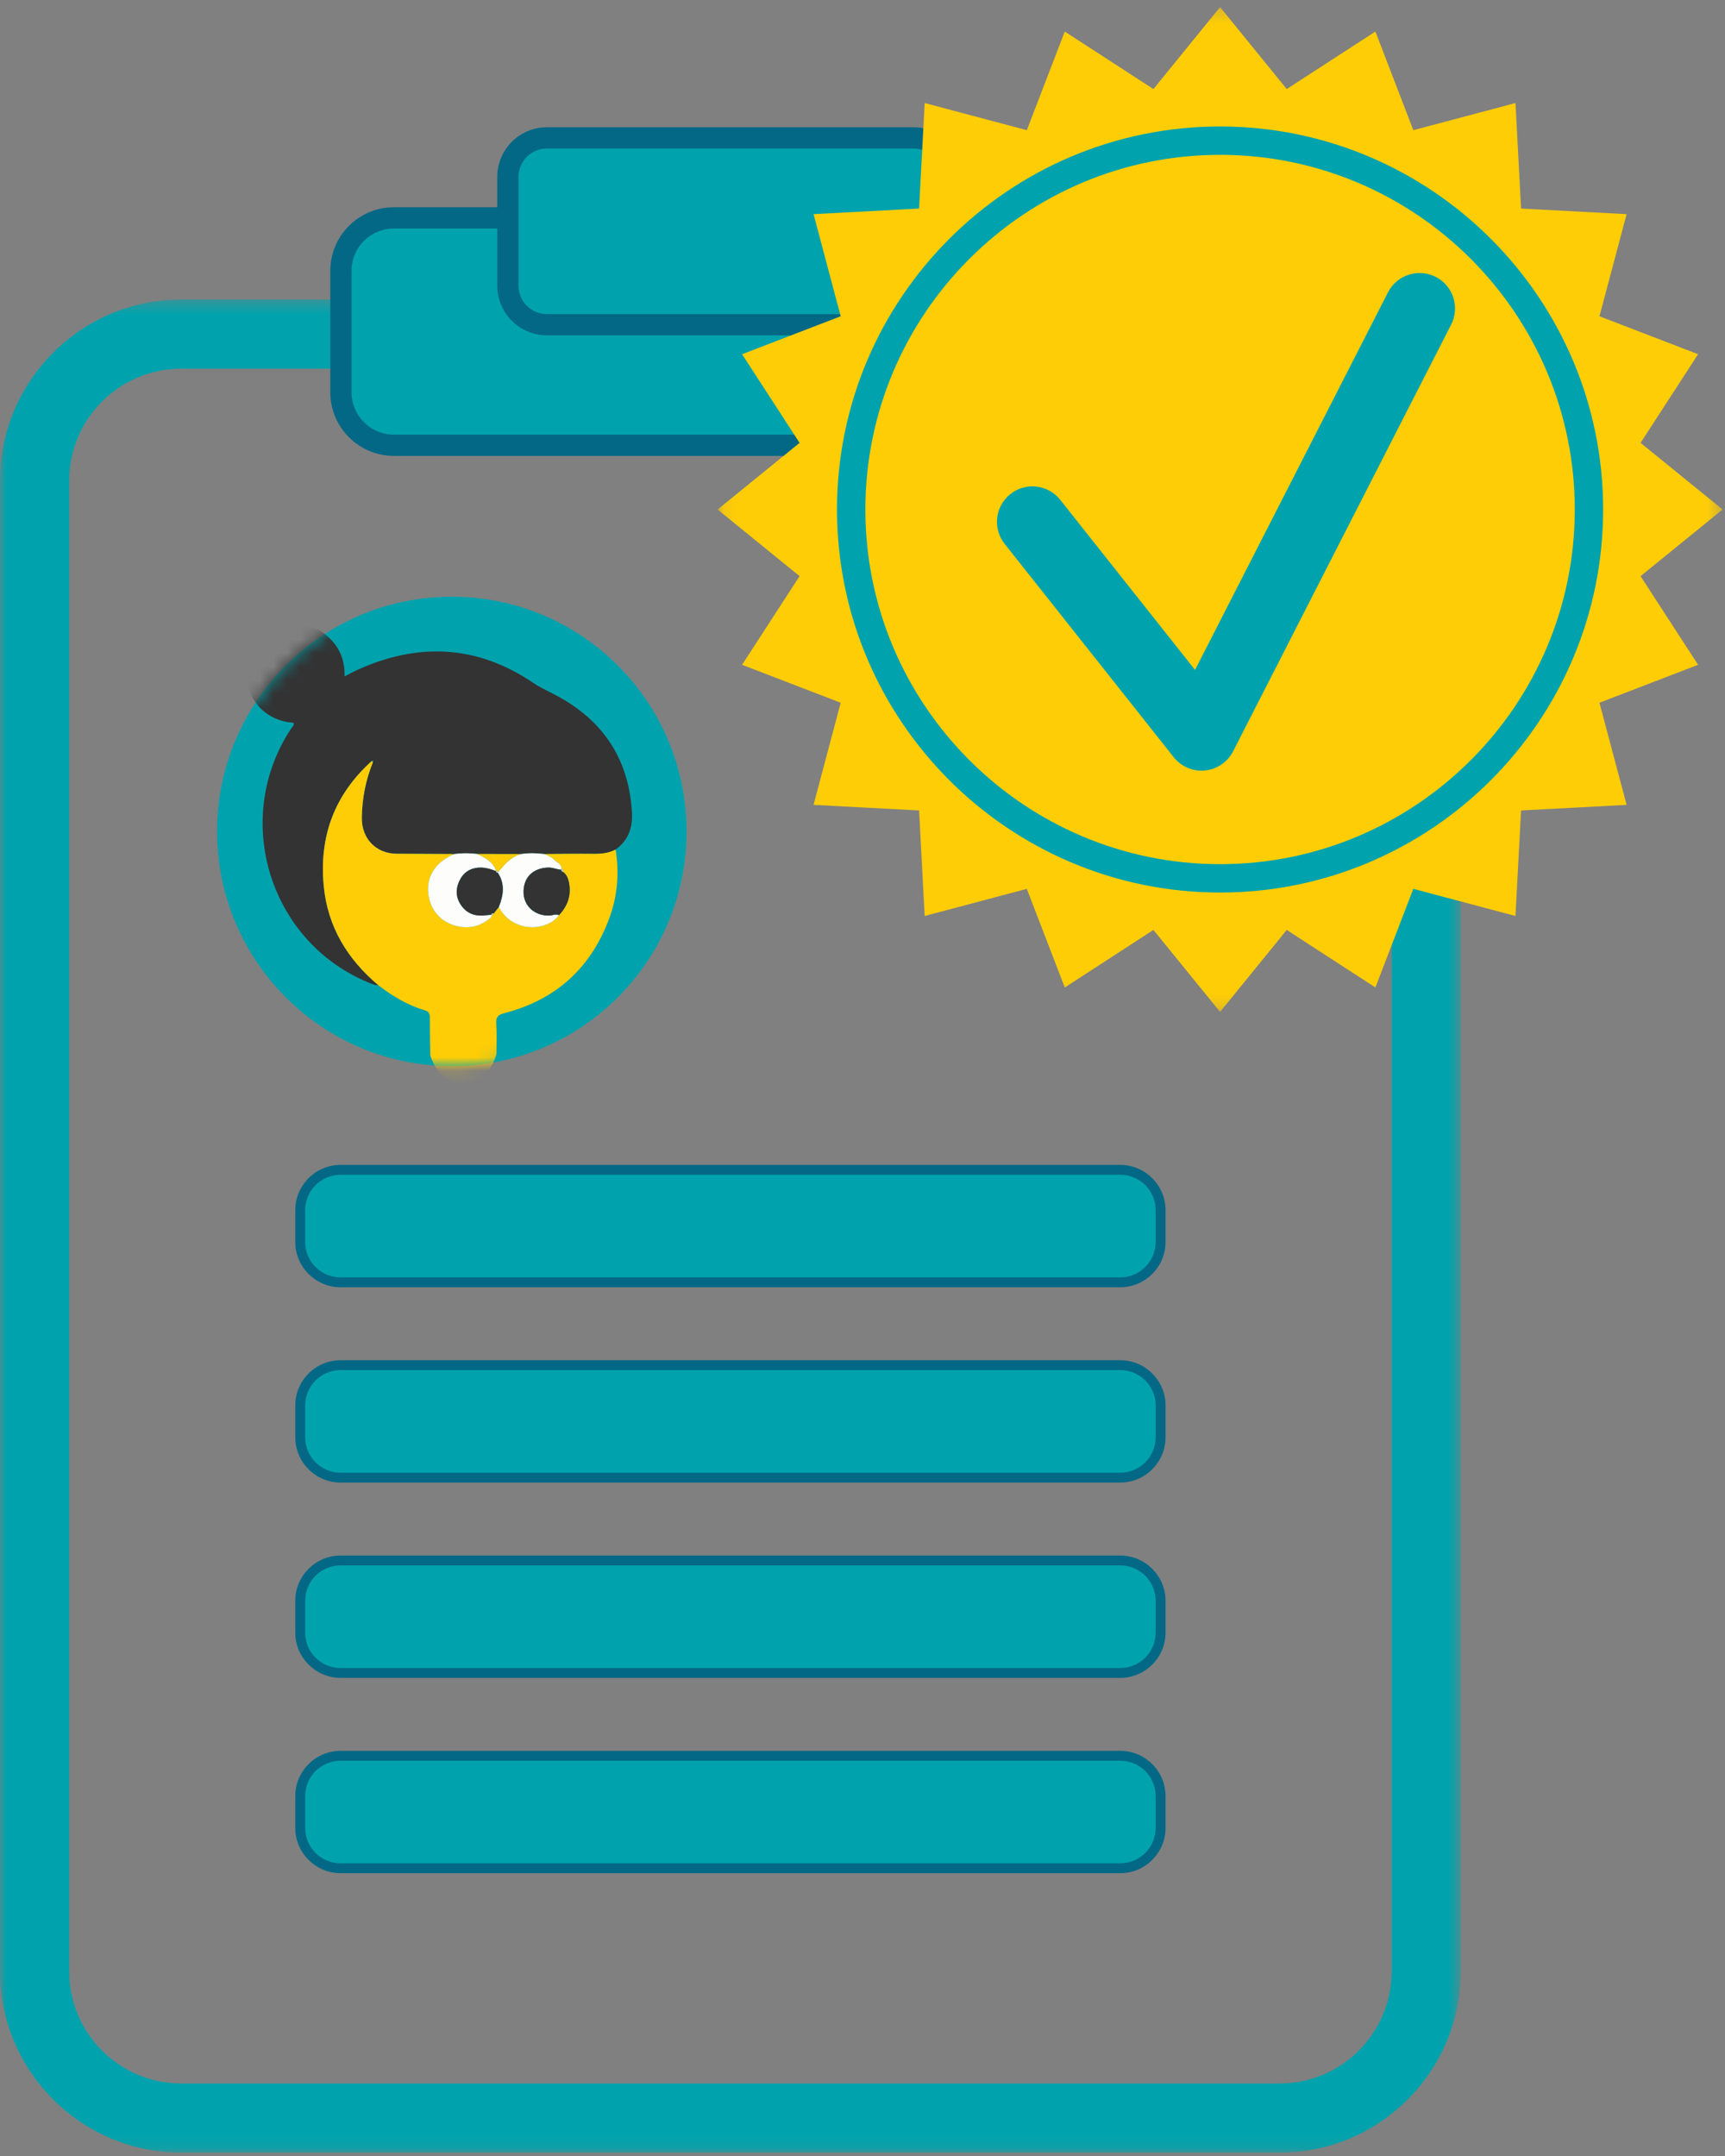
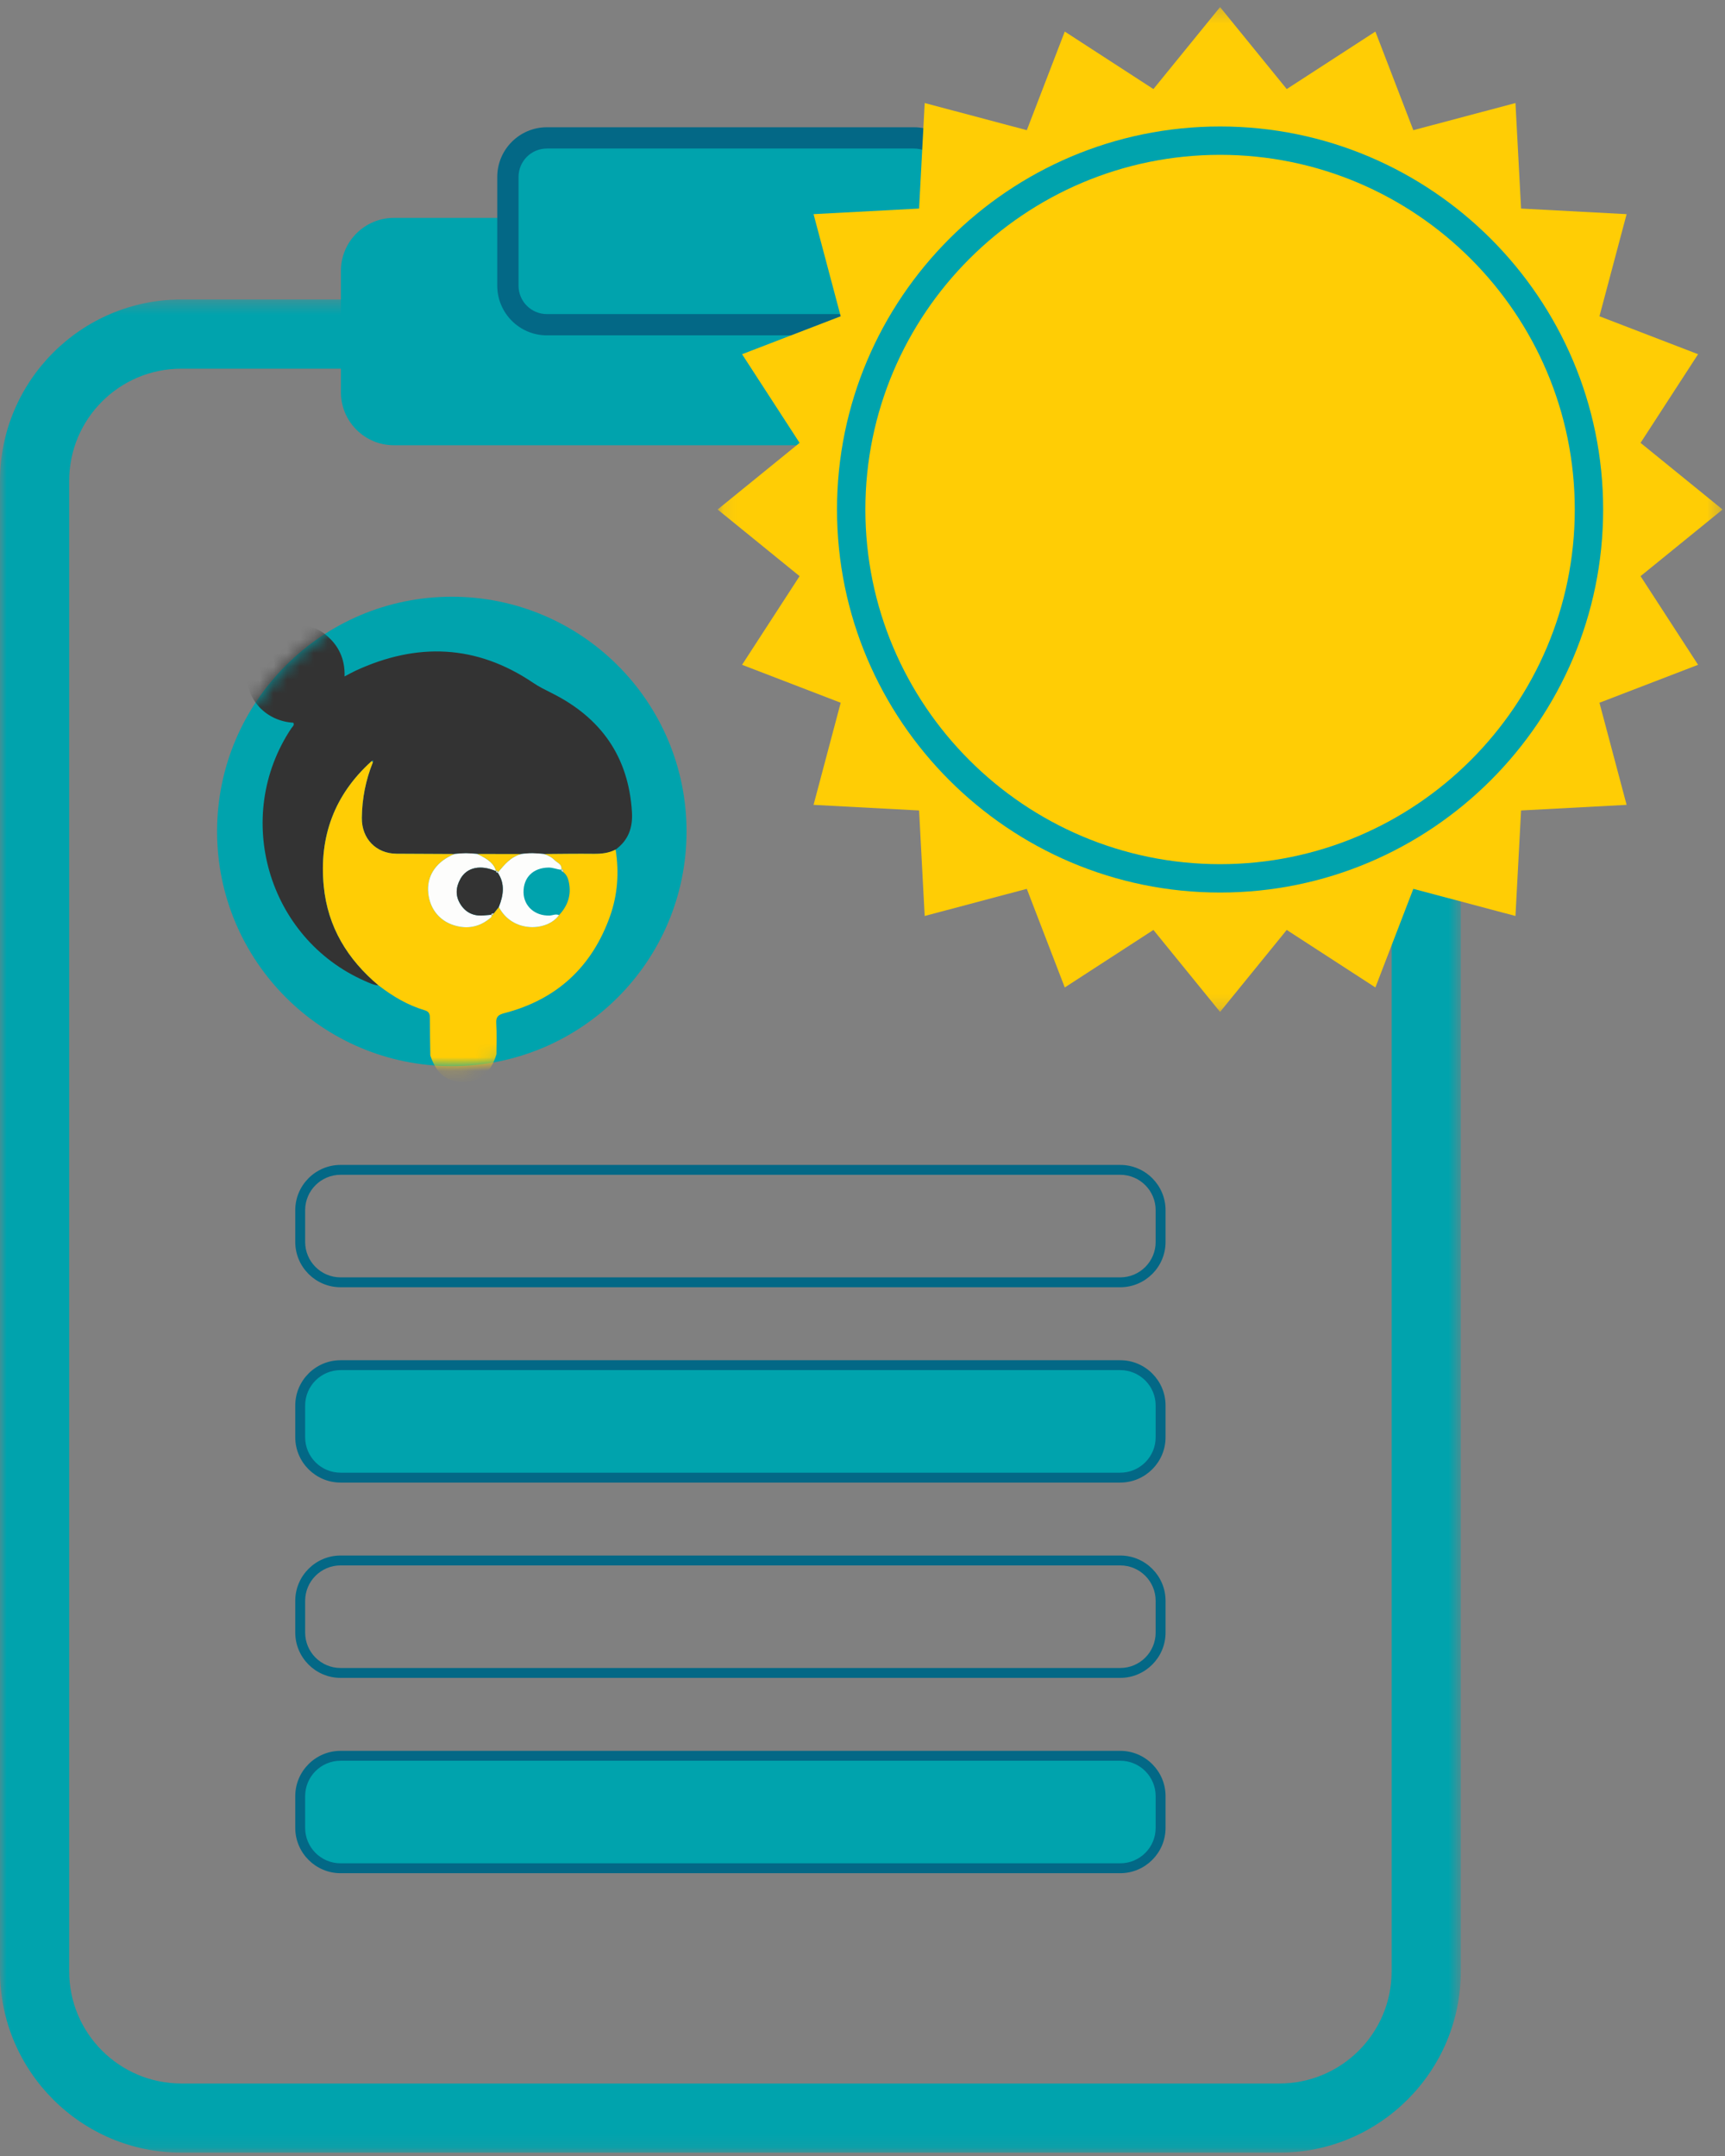
<svg xmlns="http://www.w3.org/2000/svg" xmlns:xlink="http://www.w3.org/1999/xlink" width="128px" height="160px" viewBox="0 0 128 160" version="1.1">
  <rect x="0" y="0" width="128" height="160" fill="#808080" stroke="none" />
  <title>Group 70</title>
  <desc>Created with Sketch.</desc>
  <defs>
    <polygon id="path-1" points="0 0.366 108.396 0.366 108.396 137.895 0 137.895" />
    <path d="M0.319,17.738 C0.319,27.357 8.116,35.155 17.736,35.155 L17.736,35.155 C27.356,35.155 35.153,27.357 35.153,17.738 L35.153,17.738 C35.153,8.119 27.356,0.321 17.736,0.321 L17.736,0.321 C8.116,0.321 0.319,8.119 0.319,17.738" id="path-3" />
    <path d="M0.319,17.738 C0.319,27.357 8.116,35.155 17.736,35.155 L17.736,35.155 C27.356,35.155 35.153,27.357 35.153,17.738 L35.153,17.738 C35.153,8.119 27.356,0.321 17.736,0.321 L17.736,0.321 C8.116,0.321 0.319,8.119 0.319,17.738" id="path-5" />
    <path d="M0.319,17.738 C0.319,27.357 8.116,35.155 17.736,35.155 L17.736,35.155 C27.356,35.155 35.153,27.357 35.153,17.738 L35.153,17.738 C35.153,8.119 27.356,0.321 17.736,0.321 L17.736,0.321 C8.116,0.321 0.319,8.119 0.319,17.738" id="path-7" />
    <path d="M0.319,17.738 C0.319,27.357 8.116,35.155 17.736,35.155 L17.736,35.155 C27.356,35.155 35.153,27.357 35.153,17.738 L35.153,17.738 C35.153,8.119 27.356,0.321 17.736,0.321 L17.736,0.321 C8.116,0.321 0.319,8.119 0.319,17.738" id="path-9" />
    <path d="M0.319,17.738 C0.319,27.357 8.116,35.155 17.736,35.155 L17.736,35.155 C27.356,35.155 35.153,27.357 35.153,17.738 L35.153,17.738 C35.153,8.119 27.356,0.321 17.736,0.321 L17.736,0.321 C8.116,0.321 0.319,8.119 0.319,17.738 L0.319,17.738 Z" id="path-11" />
    <path d="M0.319,17.738 C0.319,27.357 8.116,35.155 17.736,35.155 L17.736,35.155 C27.356,35.155 35.153,27.357 35.153,17.738 L35.153,17.738 C35.153,8.119 27.356,0.321 17.736,0.321 L17.736,0.321 C8.116,0.321 0.319,8.119 0.319,17.738 L0.319,17.738 Z" id="path-13" />
    <path d="M0.319,17.738 C0.319,27.357 8.116,35.155 17.736,35.155 L17.736,35.155 C27.356,35.155 35.153,27.357 35.153,17.738 L35.153,17.738 C35.153,8.119 27.356,0.321 17.736,0.321 L17.736,0.321 C8.116,0.321 0.319,8.119 0.319,17.738" id="path-15" />
    <path d="M0.319,17.738 C0.319,27.357 8.116,35.155 17.736,35.155 L17.736,35.155 C27.356,35.155 35.153,27.357 35.153,17.738 L35.153,17.738 C35.153,8.119 27.356,0.321 17.736,0.321 L17.736,0.321 C8.116,0.321 0.319,8.119 0.319,17.738" id="path-17" />
    <path d="M0.319,17.738 C0.319,27.357 8.116,35.155 17.736,35.155 L17.736,35.155 C27.356,35.155 35.153,27.357 35.153,17.738 L35.153,17.738 C35.153,8.119 27.356,0.321 17.736,0.321 L17.736,0.321 C8.116,0.321 0.319,8.119 0.319,17.738" id="path-19" />
    <path d="M0.319,17.738 C0.319,27.357 8.116,35.155 17.736,35.155 L17.736,35.155 C27.356,35.155 35.153,27.357 35.153,17.738 L35.153,17.738 C35.153,8.119 27.356,0.321 17.736,0.321 L17.736,0.321 C8.116,0.321 0.319,8.119 0.319,17.738" id="path-21" />
    <polygon id="path-23" points="0.09 0.246 74.661 0.246 74.661 74.817 0.09 74.817" />
  </defs>
  <g id="Symbols" stroke="none" stroke-width="1" fill="none" fill-rule="evenodd">
    <g id="Content/Landing-Page/Own-a-car?" transform="translate(-431, -184)">
      <g id="Group-4" transform="translate(428, 184)">
        <g id="Group-70" transform="translate(3, 0)">
          <g id="Group-14" transform="translate(0, 9.227)">
            <g id="Group-3" transform="translate(0, 12.632)">
              <mask id="mask-2" fill="white">
                <use xlink:href="#path-1" />
              </mask>
              <g id="Clip-2" />
              <path d="M94.939,0.366 L13.457,0.366 C6.037,0.366 -0,6.403 -0,13.823 L-0,124.438 C-0,131.858 6.037,137.895 13.457,137.895 L94.939,137.895 C102.359,137.895 108.396,131.858 108.396,124.438 L108.396,13.823 C108.396,6.403 102.359,0.366 94.939,0.366 M94.939,5.501 C99.535,5.501 103.262,9.227 103.262,13.823 L103.262,124.438 C103.262,129.034 99.535,132.76 94.939,132.76 L13.457,132.76 C8.861,132.76 5.134,129.034 5.134,124.438 L5.134,13.823 C5.134,9.227 8.861,5.501 13.457,5.501 L94.939,5.501" id="Fill-1" fill="#00A3AD" mask="url(#mask-2)" />
            </g>
            <path d="M29.228,23.816 C27.06,23.816 25.297,22.053 25.297,19.886 L25.297,10.872 C25.297,8.705 27.06,6.942 29.228,6.942 L79.169,6.942 C81.336,6.942 83.099,8.705 83.099,10.872 L83.099,19.886 C83.099,22.053 81.336,23.816 79.169,23.816 L29.228,23.816 Z" id="Fill-4" fill="#00A3AD" />
-             <path d="M79.168,6.152 L29.228,6.152 C26.625,6.152 24.508,8.269 24.508,10.872 L24.508,19.885 C24.508,22.488 26.625,24.606 29.228,24.606 L79.168,24.606 C81.771,24.606 83.888,22.488 83.888,19.885 L83.888,10.872 C83.888,8.269 81.771,6.152 79.168,6.152 M79.168,7.731 C80.903,7.731 82.309,9.137 82.309,10.872 L82.309,19.885 C82.309,21.621 80.903,23.027 79.168,23.027 L29.228,23.027 C27.493,23.027 26.087,21.621 26.087,19.885 L26.087,10.872 C26.087,9.137 27.493,7.731 29.228,7.731 L79.168,7.731" id="Fill-6" fill="#036886" />
            <path d="M40.582,14.871 C38.986,14.871 37.687,13.573 37.687,11.977 L37.687,3.902 C37.687,2.306 38.986,1.007 40.582,1.007 L67.815,1.007 C69.411,1.007 70.71,2.306 70.71,3.902 L70.71,11.977 C70.71,13.573 69.411,14.871 67.815,14.871 L40.582,14.871 Z" id="Fill-8" fill="#00A3AD" />
            <path d="M67.815,0.217 L40.581,0.217 C38.55,0.217 36.898,1.871 36.898,3.902 L36.898,11.976 C36.898,14.008 38.55,15.661 40.581,15.661 L67.815,15.661 C69.846,15.661 71.499,14.008 71.499,11.976 L71.499,3.902 C71.499,1.871 69.846,0.217 67.815,0.217 M67.815,1.796 C68.978,1.796 69.92,2.739 69.92,3.902 L69.92,11.976 C69.92,13.139 68.978,14.082 67.815,14.082 L40.581,14.082 C39.419,14.082 38.477,13.139 38.477,11.976 L38.477,3.902 C38.477,2.739 39.419,1.796 40.581,1.796 L67.815,1.796" id="Fill-10" fill="#036886" />
            <path d="M50.943,52.475 C50.943,62.094 43.145,69.892 33.526,69.892 C23.906,69.892 16.108,62.094 16.108,52.475 C16.108,42.856 23.906,35.057 33.526,35.057 C43.145,35.057 50.943,42.856 50.943,52.475" id="Fill-12" fill="#00A3AD" />
          </g>
          <g id="Group-45" transform="translate(15.789, 43.964)">
            <g id="Group-17">
              <mask id="mask-4" fill="white">
                <use xlink:href="#path-3" />
              </mask>
              <g id="Clip-16" />
              <path d="M29.891,19.085 C30.845,18.39 31.175,17.447 31.103,16.286 C30.849,12.174 28.79,9.292 25.158,7.474 C24.69,7.239 24.227,7.016 23.788,6.719 C19.568,3.859 15.153,3.701 10.588,5.814 C10.337,5.93 10.097,6.07 9.779,6.236 C9.819,4.94 9.336,3.934 8.405,3.161 C7.635,2.522 6.713,2.339 5.732,2.42 C3.921,2.568 2.478,4.178 2.49,6.031 C2.504,8.007 3.975,9.546 5.977,9.671 C6.079,9.861 5.909,9.963 5.829,10.082 C1.457,16.649 4.074,25.661 11.277,28.832 C11.607,28.977 11.932,29.14 12.302,29.166 C10,27.231 8.527,24.834 8.234,21.794 C7.878,18.117 9.027,15.008 11.788,12.52 C11.827,12.501 11.865,12.481 11.902,12.461 C11.896,12.509 11.888,12.557 11.88,12.605 C11.346,13.928 11.076,15.301 11.06,16.73 C11.042,18.267 12.113,19.386 13.64,19.393 C15.074,19.4 16.506,19.406 17.939,19.414 C18.501,19.338 19.065,19.345 19.627,19.411 C20.712,19.412 21.796,19.414 22.881,19.416 C23.445,19.333 24.009,19.345 24.573,19.415 C25.801,19.407 27.029,19.386 28.256,19.4 C28.829,19.406 29.377,19.352 29.891,19.085" id="Fill-15" fill="#333333" mask="url(#mask-4)" />
            </g>
            <g id="Group-20">
              <mask id="mask-6" fill="white">
                <use xlink:href="#path-5" />
              </mask>
              <g id="Clip-19" />
              <path d="M29.891,19.085 C29.377,19.352 28.829,19.406 28.256,19.4 C27.029,19.386 25.801,19.407 24.573,19.415 C24.859,19.512 25.14,19.638 25.348,19.856 C25.552,20.069 25.942,20.163 25.862,20.581 L25.87,20.562 C26.054,20.526 26.006,20.646 25.992,20.744 C26.251,20.935 26.363,21.207 26.425,21.512 C26.618,22.458 26.34,23.259 25.692,23.95 C24.821,25.169 22.236,25.294 21.226,23.344 C21.1,23.501 20.975,23.659 20.849,23.816 C20.811,23.897 20.772,23.979 20.657,23.937 L20.662,23.923 C20.752,24.076 20.62,24.139 20.536,24.208 C19.758,24.847 18.862,24.994 17.927,24.712 C16.729,24.353 16.013,23.344 15.974,22.089 C15.937,20.916 16.66,19.93 17.939,19.414 C16.506,19.406 15.074,19.4 13.64,19.393 C12.113,19.386 11.042,18.267 11.06,16.73 C11.076,15.301 11.346,13.928 11.88,12.605 C11.85,12.577 11.819,12.549 11.788,12.52 C9.027,15.008 7.878,18.117 8.234,21.794 C8.527,24.834 10,27.231 12.302,29.166 C13.344,29.969 14.461,30.636 15.73,31.01 C16.046,31.104 16.111,31.29 16.11,31.587 C16.108,32.511 16.13,33.436 16.142,34.359 C16.59,35.74 17.396,36.357 18.725,36.336 C19.841,36.319 20.659,35.592 21.051,34.268 C21.05,33.502 21.084,32.735 21.035,31.971 C21.004,31.482 21.198,31.337 21.64,31.222 C25.52,30.216 28.138,27.792 29.475,24.032 C30.042,22.439 30.162,20.768 29.891,19.085" id="Fill-18" fill="#FFCD05" mask="url(#mask-6)" />
            </g>
            <g id="Group-23">
              <mask id="mask-8" fill="white">
                <use xlink:href="#path-7" />
              </mask>
              <g id="Clip-22" />
              <path d="M17.939,19.414 C16.66,19.93 15.937,20.916 15.974,22.089 C16.013,23.344 16.729,24.353 17.927,24.712 C18.862,24.994 19.758,24.847 20.536,24.208 C20.62,24.139 20.752,24.076 20.662,23.923 C20.462,23.941 20.264,23.961 20.065,23.975 C19.339,24.028 18.761,23.754 18.378,23.141 C17.991,22.525 18.027,21.884 18.377,21.257 C18.856,20.399 19.871,20.184 21.024,20.692 C20.91,20.185 20.487,19.797 19.628,19.411 C19.065,19.345 18.501,19.338 17.939,19.414" id="Fill-21" fill="#FDFDFC" mask="url(#mask-8)" />
            </g>
            <g id="Group-26">
              <mask id="mask-10" fill="white">
                <use xlink:href="#path-9" />
              </mask>
              <g id="Clip-25" />
              <path d="M25.862,20.581 C25.942,20.163 25.552,20.069 25.348,19.856 C25.14,19.638 24.859,19.513 24.573,19.414 C24.009,19.344 23.445,19.333 22.881,19.416 C22.098,19.618 21.626,20.215 21.139,20.792 C21.705,21.624 21.564,22.481 21.225,23.344 C22.236,25.294 24.821,25.169 25.692,23.95 C25.452,23.839 25.22,23.973 24.983,23.981 C23.9,24.014 23.074,23.283 23.059,22.258 C23.043,21.144 23.782,20.432 24.92,20.419 C25.253,20.416 25.543,20.56 25.862,20.581" id="Fill-24" fill="#FDFDFC" mask="url(#mask-10)" />
            </g>
            <g id="Group-29">
              <mask id="mask-12" fill="white">
                <use xlink:href="#path-11" />
              </mask>
              <g id="Clip-28" />
              <path d="M21.139,20.793 C21.626,20.215 22.098,19.618 22.881,19.416 C21.796,19.414 20.711,19.413 19.627,19.411 C20.487,19.796 20.91,20.185 21.024,20.692 L21.02,20.678 C21.166,20.611 21.149,20.715 21.149,20.8 L21.139,20.793 Z" id="Fill-27" fill="#FFCD05" mask="url(#mask-12)" />
            </g>
            <g id="Group-32">
              <mask id="mask-14" fill="white">
                <use xlink:href="#path-13" />
              </mask>
              <g id="Clip-31" />
-               <path d="M25.862,20.581 C25.543,20.56 25.253,20.416 24.92,20.419 C23.782,20.432 23.043,21.144 23.059,22.258 C23.074,23.283 23.9,24.014 24.983,23.981 C25.22,23.973 25.452,23.839 25.692,23.95 C26.34,23.259 26.618,22.458 26.425,21.513 C26.363,21.207 26.251,20.935 25.992,20.743 C25.91,20.711 25.833,20.674 25.87,20.562 L25.862,20.581 Z" id="Fill-30" fill="#333333" mask="url(#mask-14)" />
            </g>
            <g id="Group-35">
              <mask id="mask-16" fill="white">
                <use xlink:href="#path-15" />
              </mask>
              <g id="Clip-34" />
              <path d="M21.226,23.344 C21.565,22.481 21.705,21.624 21.139,20.792 L21.149,20.8 C21.065,20.802 21.011,20.773 21.02,20.678 L21.024,20.692 C19.871,20.184 18.856,20.399 18.377,21.257 C18.027,21.884 17.991,22.525 18.378,23.141 C18.761,23.753 19.339,24.028 20.065,23.975 C20.264,23.961 20.463,23.941 20.662,23.923 L20.657,23.937 C20.673,23.82 20.76,23.817 20.849,23.816 C20.975,23.659 21.1,23.501 21.226,23.344" id="Fill-33" fill="#333333" mask="url(#mask-16)" />
            </g>
            <g id="Group-38">
              <mask id="mask-18" fill="white">
                <use xlink:href="#path-17" />
              </mask>
              <g id="Clip-37" />
              <path d="M25.87,20.562 C25.834,20.674 25.91,20.711 25.992,20.743 C26.006,20.646 26.054,20.526 25.87,20.562" id="Fill-36" fill="#CBCBCB" mask="url(#mask-18)" />
            </g>
            <g id="Group-41">
              <mask id="mask-20" fill="white">
                <use xlink:href="#path-19" />
              </mask>
              <g id="Clip-40" />
              <path d="M20.849,23.816 C20.761,23.817 20.673,23.82 20.657,23.937 C20.773,23.979 20.811,23.897 20.849,23.816" id="Fill-39" fill="#CBCBCB" mask="url(#mask-20)" />
            </g>
            <g id="Group-44">
              <mask id="mask-22" fill="white">
                <use xlink:href="#path-21" />
              </mask>
              <g id="Clip-43" />
              <path d="M21.021,20.678 C21.011,20.774 21.065,20.802 21.149,20.8 C21.149,20.715 21.166,20.612 21.021,20.678" id="Fill-42" fill="#CBCBCB" mask="url(#mask-22)" />
            </g>
          </g>
          <g id="Group-69" transform="translate(21.579, 0.28)">
-             <path d="M3.693,94.882 C2.041,94.882 0.697,93.538 0.697,91.886 L0.697,89.532 C0.697,87.88 2.041,86.536 3.693,86.536 L61.545,86.536 C63.198,86.536 64.541,87.88 64.541,89.532 L64.541,91.886 C64.541,93.538 63.198,94.882 61.545,94.882 L3.693,94.882 Z" id="Fill-46" fill="#00A3AD" />
            <path d="M61.545,86.17 L3.693,86.17 C1.839,86.17 0.33,87.678 0.33,89.532 L0.33,91.886 C0.33,93.741 1.839,95.249 3.693,95.249 L61.545,95.249 C63.399,95.249 64.909,93.741 64.909,91.886 L64.909,89.532 C64.909,87.678 63.399,86.17 61.545,86.17 M61.545,86.903 C62.998,86.903 64.174,88.08 64.174,89.532 L64.174,91.886 C64.174,93.338 62.998,94.516 61.545,94.516 L3.693,94.516 C2.241,94.516 1.064,93.338 1.064,91.886 L1.064,89.532 C1.064,88.08 2.241,86.903 3.693,86.903 L61.545,86.903" id="Fill-48" fill="#036886" />
            <path d="M3.693,109.377 C2.041,109.377 0.697,108.032 0.697,106.381 L0.697,104.027 C0.697,102.374 2.041,101.031 3.693,101.031 L61.545,101.031 C63.198,101.031 64.541,102.374 64.541,104.027 L64.541,106.381 C64.541,108.032 63.198,109.377 61.545,109.377 L3.693,109.377 Z" id="Fill-50" fill="#00A3AD" />
            <path d="M61.545,100.664 L3.693,100.664 C1.839,100.664 0.33,102.172 0.33,104.027 L0.33,106.38 C0.33,108.235 1.839,109.744 3.693,109.744 L61.545,109.744 C63.399,109.744 64.909,108.235 64.909,106.38 L64.909,104.027 C64.909,102.172 63.399,100.664 61.545,100.664 M61.545,101.398 C62.998,101.398 64.174,102.575 64.174,104.027 L64.174,106.38 C64.174,107.833 62.998,109.01 61.545,109.01 L3.693,109.01 C2.241,109.01 1.064,107.833 1.064,106.38 L1.064,104.027 C1.064,102.575 2.241,101.398 3.693,101.398 L61.545,101.398" id="Fill-52" fill="#036886" />
-             <path d="M3.693,123.871 C2.041,123.871 0.697,122.527 0.697,120.875 L0.697,118.521 C0.697,116.869 2.041,115.525 3.693,115.525 L61.545,115.525 C63.198,115.525 64.541,116.869 64.541,118.521 L64.541,120.875 C64.541,122.527 63.198,123.871 61.545,123.871 L3.693,123.871 Z" id="Fill-54" fill="#00A3AD" />
            <path d="M61.545,115.158 L3.693,115.158 C1.839,115.158 0.33,116.667 0.33,118.521 L0.33,120.875 C0.33,122.729 1.839,124.238 3.693,124.238 L61.545,124.238 C63.399,124.238 64.909,122.729 64.909,120.875 L64.909,118.521 C64.909,116.667 63.399,115.158 61.545,115.158 M61.545,115.892 C62.998,115.892 64.174,117.069 64.174,118.521 L64.174,120.875 C64.174,122.327 62.998,123.504 61.545,123.504 L3.693,123.504 C2.241,123.504 1.064,122.327 1.064,120.875 L1.064,118.521 C1.064,117.069 2.241,115.892 3.693,115.892 L61.545,115.892" id="Fill-56" fill="#036886" />
            <path d="M3.693,138.366 C2.041,138.366 0.697,137.021 0.697,135.37 L0.697,133.016 C0.697,131.363 2.041,130.019 3.693,130.019 L61.545,130.019 C63.198,130.019 64.541,131.363 64.541,133.016 L64.541,135.37 C64.541,137.021 63.198,138.366 61.545,138.366 L3.693,138.366 Z" id="Fill-58" fill="#00A3AD" />
            <path d="M61.545,129.653 L3.693,129.653 C1.839,129.653 0.33,131.161 0.33,133.016 L0.33,135.369 C0.33,137.224 1.839,138.733 3.693,138.733 L61.545,138.733 C63.399,138.733 64.909,137.224 64.909,135.369 L64.909,133.016 C64.909,131.161 63.399,129.653 61.545,129.653 M61.545,130.387 C62.998,130.387 64.174,131.564 64.174,133.016 L64.174,135.369 C64.174,136.821 62.998,137.999 61.545,137.999 L3.693,137.999 C2.241,137.999 1.064,136.821 1.064,135.369 L1.064,133.016 C1.064,131.564 2.241,130.387 3.693,130.387 L61.545,130.387" id="Fill-60" fill="#036886" />
            <g id="Group-64" transform="translate(31.579, 0)">
              <mask id="mask-24" fill="white">
                <use xlink:href="#path-23" />
              </mask>
              <g id="Clip-63" />
              <polygon id="Fill-62" fill="#FFCD05" mask="url(#mask-24)" points="74.661 37.531 68.576 42.477 72.844 49.056 65.526 51.872 67.541 59.45 59.71 59.866 59.294 67.697 51.715 65.682 48.9 73.001 42.321 68.732 37.375 74.817 32.429 68.732 25.851 73.001 23.034 65.682 15.456 67.697 15.041 59.866 7.21 59.45 9.224 51.872 1.906 49.056 6.174 42.477 0.09 37.531 6.174 32.586 1.906 26.007 9.224 23.191 7.21 15.612 15.041 15.197 15.457 7.366 23.035 9.381 25.851 2.062 32.429 6.33 37.375 0.246 42.321 6.33 48.9 2.062 51.715 9.381 59.294 7.367 59.71 15.197 67.541 15.613 65.526 23.191 72.844 26.007 68.576 32.586" />
            </g>
-             <path d="M67.576,56.911 C66.777,56.911 66.016,56.548 65.514,55.914 L52.967,40.08 C52.065,38.941 52.257,37.286 53.396,36.384 C54.534,35.481 56.19,35.673 57.093,36.812 L67.096,49.436 L81.414,21.415 C82.075,20.12 83.661,19.609 84.955,20.269 C86.25,20.93 86.762,22.515 86.101,23.809 L69.92,55.477 C69.513,56.275 68.728,56.81 67.836,56.899 C67.75,56.907 67.663,56.911 67.576,56.911" id="Fill-65" fill="#00A3AD" />
            <path d="M68.954,11.211 C54.441,11.211 42.634,23.019 42.634,37.531 C42.634,52.044 54.441,63.851 68.954,63.851 C83.467,63.851 95.274,52.044 95.274,37.531 C95.274,23.019 83.467,11.211 68.954,11.211 M68.954,65.957 C53.281,65.957 40.529,53.205 40.529,37.531 C40.529,21.858 53.281,9.106 68.954,9.106 C84.628,9.106 97.379,21.858 97.379,37.531 C97.379,53.205 84.628,65.957 68.954,65.957" id="Fill-67" fill="#00A3AD" />
          </g>
        </g>
      </g>
    </g>
  </g>
</svg>